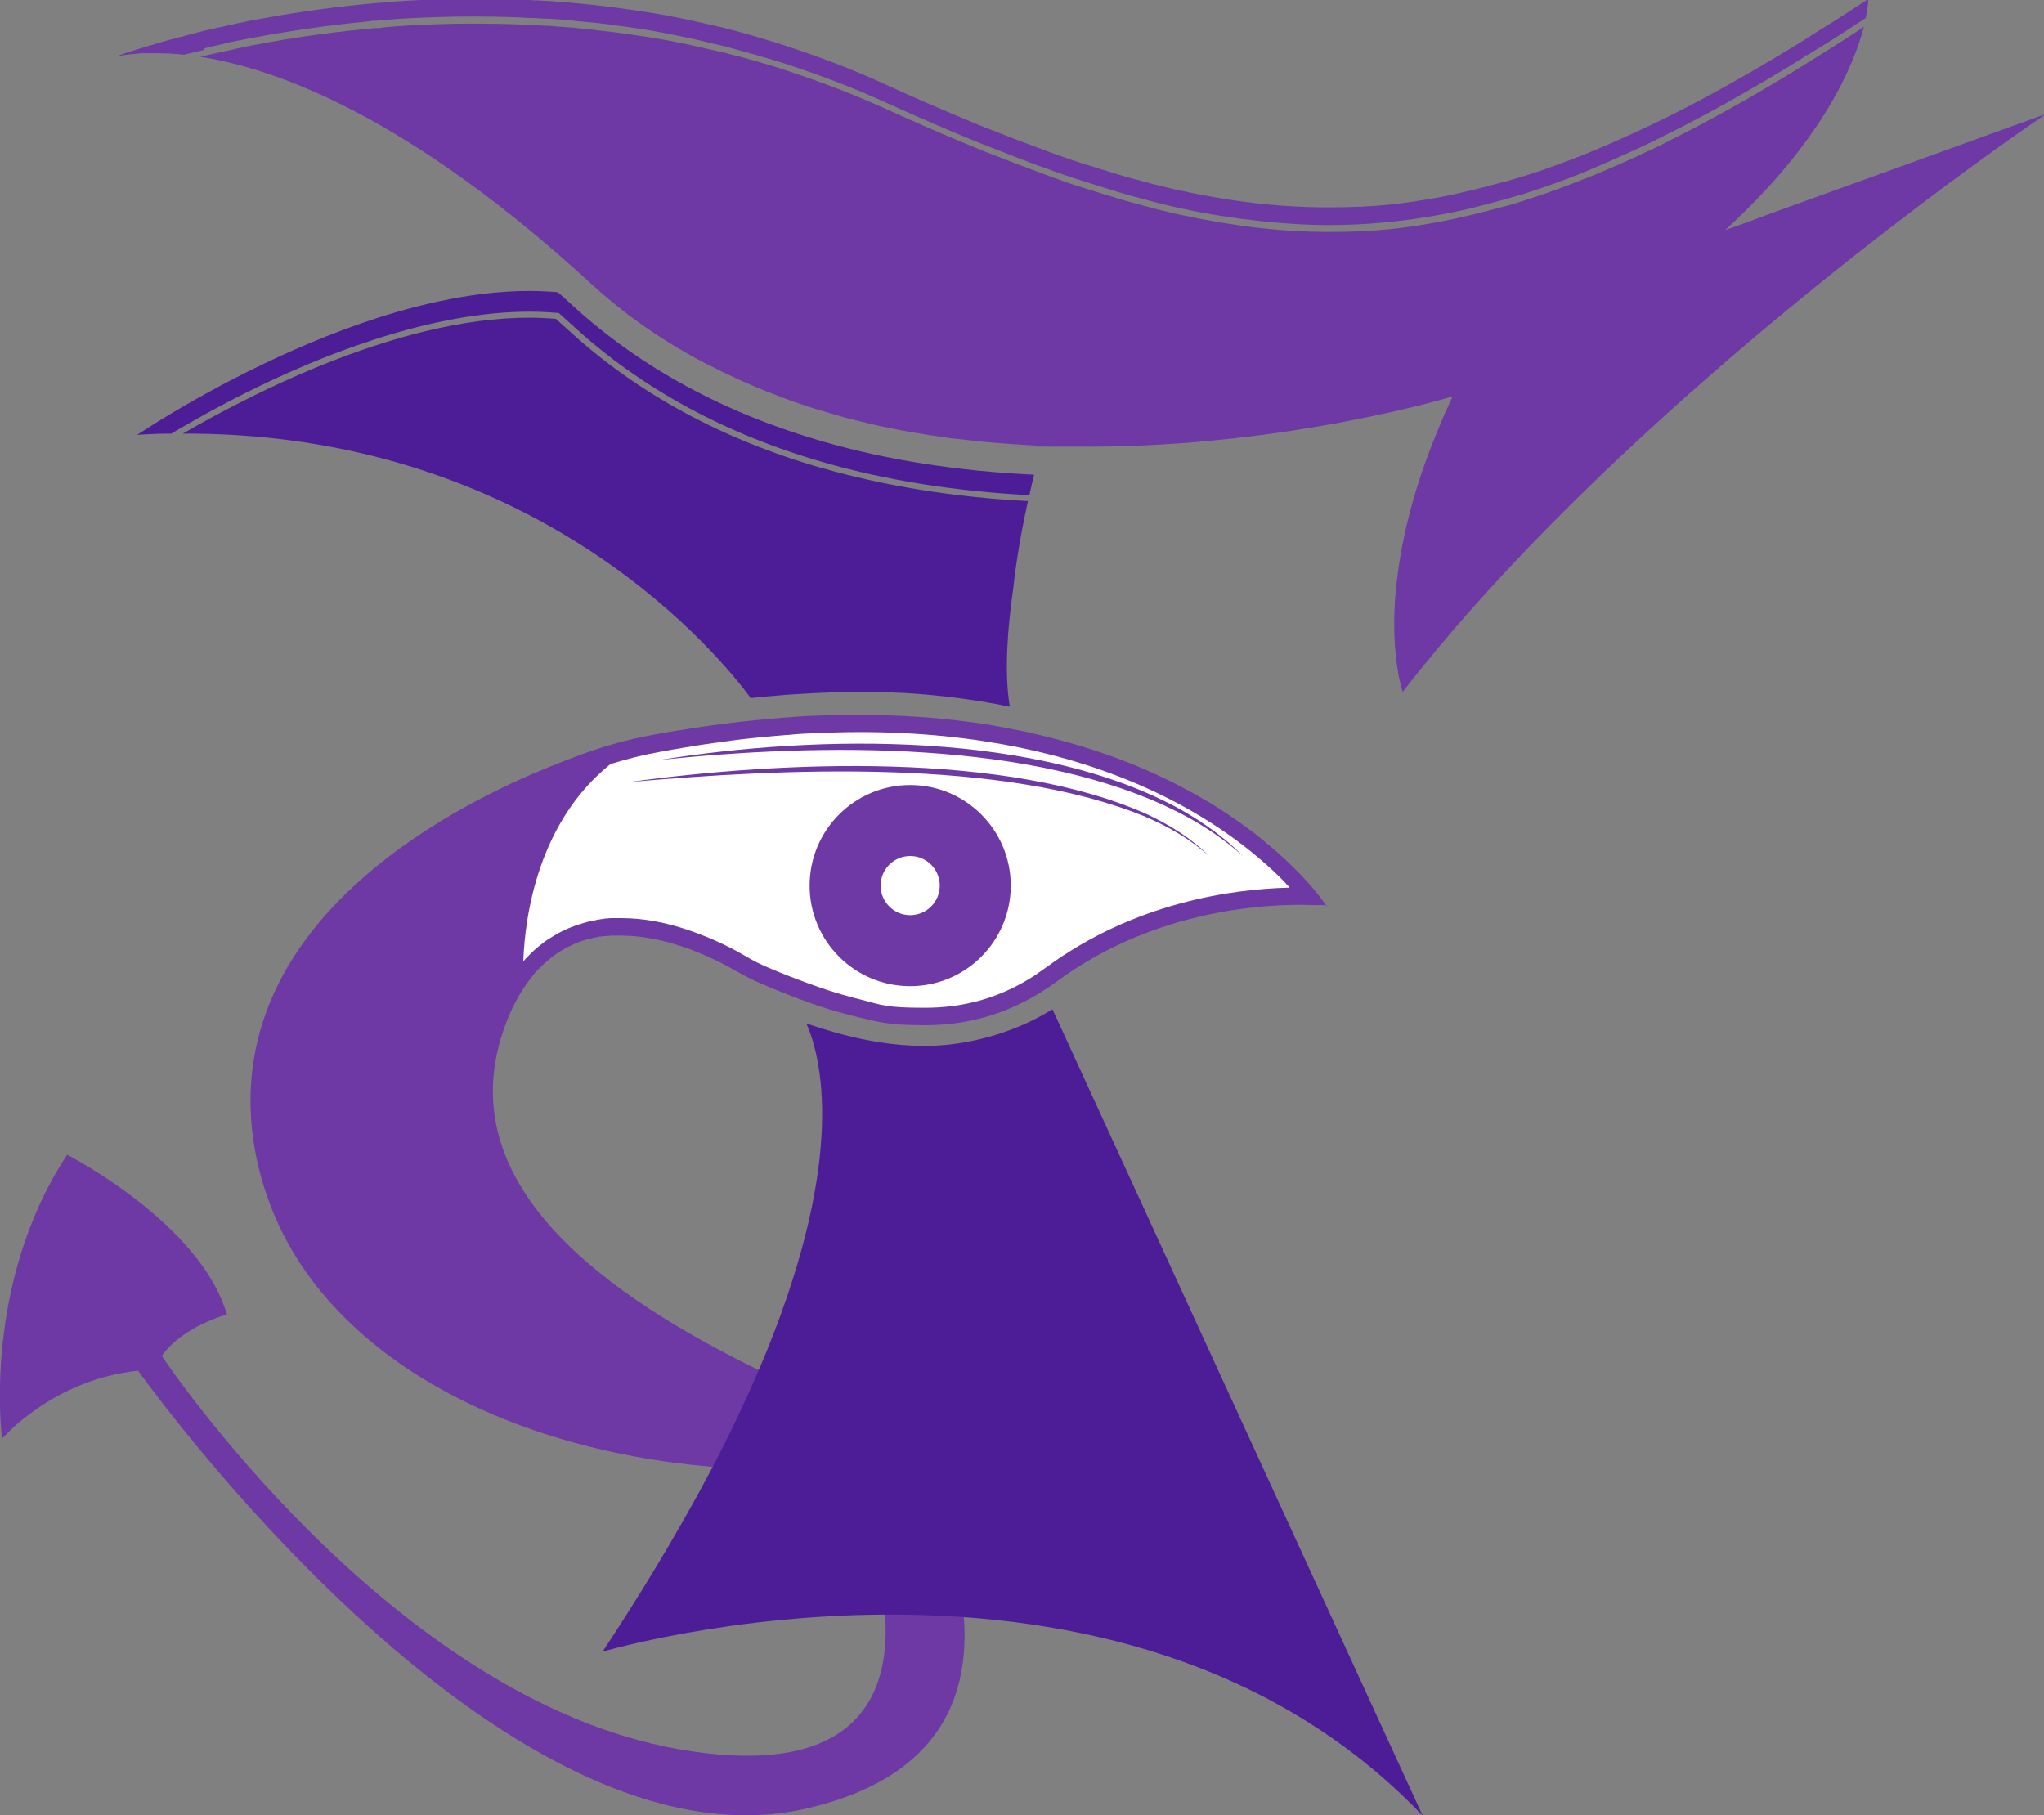
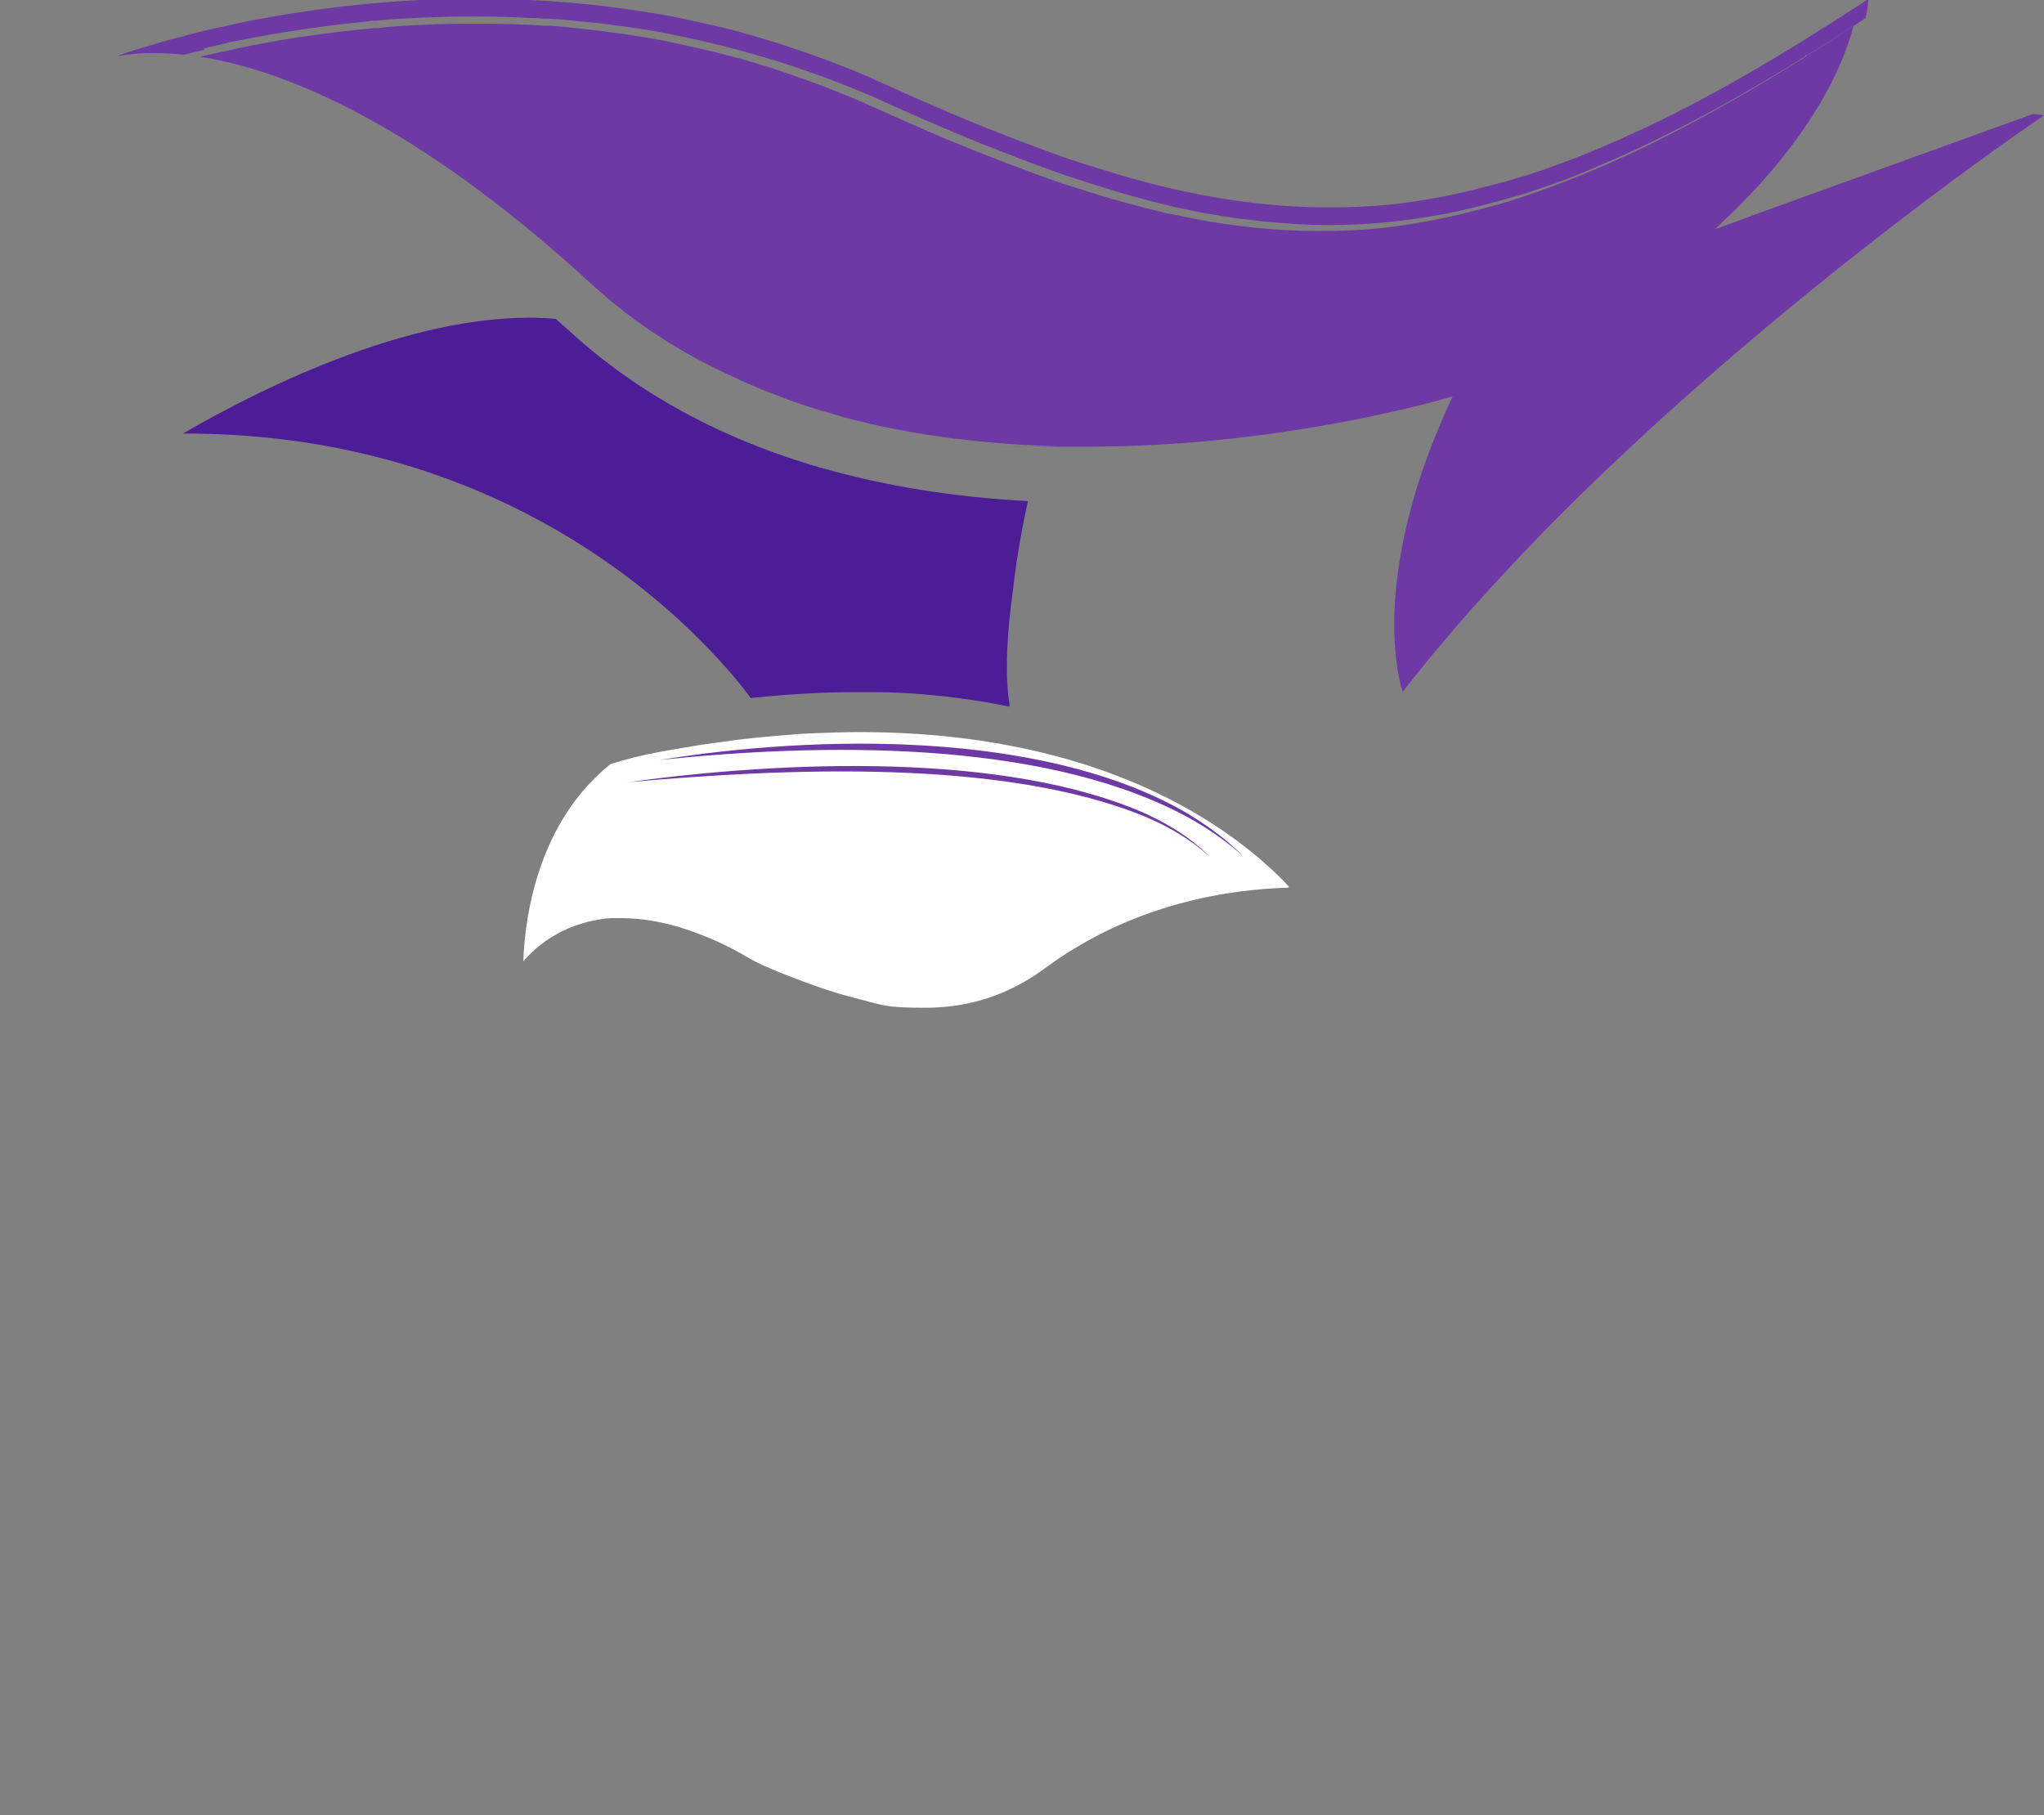
<svg xmlns="http://www.w3.org/2000/svg" id="Calque_1" version="1.1" viewBox="0 0 691 613.7">
  <rect x="0" y="0" width="691" height="613.7" fill="#808080" stroke="none" />
  <defs>
    <style>.st0{fill:#6e39a4}.st1{fill:#fff}.st2{fill:#4d1d98}</style>
  </defs>
  <path d="M69.3 16.8c-1.6.4-3.2.8-4.7 1.1l-.8.2c-.5.1-1 .2-1.5.4-3.6-.4-6.7-.5-9.5-.5h-4.5c-1.3 0-2.5.2-3.5.3-.3 0-.7 0-1 .1-.3 0-.6 0-.9.1-.3 0-.5 0-.8.1-.2 0-.5.1-.7.1-.3 0-.6.1-.8.2h-.9c.2 0 .8-.3 1.7-.6.8-.3 2-.7 3.4-1.1 1.1-.4 2.4-.8 3.9-1.2.7-.2 1.5-.5 2.3-.7.8-.2 1.7-.5 2.6-.8.8-.2 1.6-.5 2.5-.7.2 0 .4-.1.6-.2l2.4-.6c.6-.2 1.3-.4 1.9-.5.9-.2 1.9-.5 2.9-.8.3 0 .5-.1.8-.2 1.5-.4 3.1-.8 4.7-1.2 2.2-.5 4.4-1 6.8-1.5 1.1-.2 2.3-.5 3.5-.8 1-.2 1.9-.4 2.9-.6 1.3-.3 2.7-.6 4.1-.8 10.8-2 23.1-3.9 36.5-5.2 1.4-.1 2.9-.3 4.4-.4 1.5-.1 3-.2 4.5-.4 2-.1 4-.3 6.1-.4 7.2-.4 14.6-.6 22.2-.6s10.5 0 15.9.3c1.3 0 2.6.1 4 .2h.2c1.3 0 2.6.1 3.9.2h.3c1.3 0 2.6.2 3.8.3h.3c1.3.1 2.7.2 4 .3 1.4.1 2.8.3 4.2.4 3.5.3 7.1.8 10.6 1.2 2.1.3 4.3.6 6.5.9 1.3.2 2.7.4 4 .6.8.1 1.7.3 2.5.4l3.6.6c1.7.3 3.4.6 5.1 1 2.2.4 4.4.9 6.6 1.4 2.4.5 4.7 1.1 7.1 1.6 1.3.3 2.7.7 4 1 1.7.4 3.4.9 5.1 1.4 1.3.3 2.6.7 3.9 1.1 1.7.5 3.3 1 5 1.5 2.1.6 4.2 1.3 6.2 2 10.5 3.5 21.2 7.5 31.8 12.4 11 5 21.6 9.6 31.8 13.8 1.7.7 3.4 1.4 5.1 2 5 2 10 3.9 14.9 5.7l4.8 1.8c1.6.6 3.2 1.1 4.8 1.7 1.4.5 2.8 1 4.2 1.4.4.2.9.3 1.3.4 1.1.4 2.1.7 3.2 1 .5.1 1 .3 1.5.5l3.9 1.2c1.5.5 3.1.9 4.6 1.4 2.3.7 4.6 1.3 6.9 1.9l4.5 1.2c1.5.4 3 .7 4.5 1.1 1.5.4 3 .7 4.4 1 17 3.7 33.3 5.6 49.6 5.6s25.6-1.2 38.6-3.6c1.7-.3 3.5-.7 5.2-1.1s3.5-.8 5.2-1.2c3.3-.8 6.6-1.7 10-2.6.4 0 .8-.2 1.2-.3 1.4-.4 2.7-.8 4.1-1.2 1.1-.3 2.2-.7 3.3-1 6.3-2 12.6-4.4 19.1-6.9.9-.4 1.9-.8 2.8-1.2 4.7-1.9 9.4-4 14.2-6.2 1.6-.8 3.2-1.5 4.9-2.3.6-.3 1.3-.6 1.9-.9 1.3-.6 2.6-1.3 3.9-1.9C576.9 33 591 25.1 605.9 16c1.8-1.1 3.5-2.1 5.3-3.3 2.2-1.4 4.4-2.8 6.7-4.2 4.5-2.8 9-5.8 13.7-8.8 0 0 0 2.3-.9 6.4-4.5 3-9 5.9-13.3 8.6l-.5.3c-2 1.2-4 2.5-6 3.7h-.7v.4l-4.8 3c-15.2 9.2-29 17-42.4 23.6l-.8.4c-1.1.5-2.1 1.1-3.2 1.6-.6.3-1.2.6-1.9.9-1.6.8-3.2 1.5-4.9 2.3-4.8 2.2-9.6 4.3-14.1 6.2l-2.8 1.2c-6.4 2.6-12.9 4.9-19.1 6.9-1.1.4-2.2.7-3.3 1-1.4.4-2.7.8-4.1 1.2l-1.2.3c-3.3.9-6.6 1.8-9.9 2.6-1.7.4-3.4.8-5.2 1.2-1.7.4-3.5.7-5.2 1-12.9 2.4-25.4 3.6-38.4 3.6s-32.1-1.8-49.4-5.6h-.1c-1.4-.3-2.9-.7-4.3-1-1.5-.4-3-.7-4.5-1.1l-4.5-1.2c-2.2-.6-4.5-1.2-6.8-1.9-1.5-.4-3.1-.9-4.6-1.4l-3.9-1.2-1.5-.5c-1.1-.3-2.1-.7-3.2-1l-1.3-.4c-1.4-.5-2.8-.9-4.2-1.4-1.6-.5-3.2-1.1-4.8-1.7-1.6-.6-3.2-1.2-4.8-1.7-4.6-1.7-9.5-3.6-14.8-5.7-1.7-.7-3.4-1.3-5.1-2-9.9-4-20.3-8.5-31.8-13.7-10.3-4.7-21-8.8-31.9-12.4-2-.7-3.9-1.3-6.3-2-1.5-.5-3-.9-4.5-1.3l-.6-.2c-1.3-.4-2.6-.7-3.9-1.1-1.7-.5-3.4-.9-5.1-1.4-1.3-.4-2.7-.7-4-1-2.4-.6-4.8-1.1-7.1-1.7-2.2-.5-4.4-.9-6.6-1.4-1.7-.3-3.4-.7-5.1-1-1.2-.2-2.4-.5-3.7-.7-.9-.1-1.7-.3-2.5-.4-1.3-.2-2.7-.4-4-.6-2-.3-4.1-.6-6.5-.9-3.4-.5-7-.9-10.7-1.2-1.2-.1-2.4-.2-3.6-.4h-.6c-1.4-.2-2.7-.3-4-.4h-.3c-1.2 0-2.3-.2-3.4-.2h-.7c-1.3 0-2.6-.2-3.8-.2h-.3c-1.3 0-2.7-.1-4-.2-12.8-.5-25.7-.4-38.2.3-2.1.1-4.1.2-6.1.4-1.5.1-3 .2-4.5.4h-1.4c-1 .2-2 .3-3 .4-12.3 1.2-24.6 3-36.6 5.2-1.4.3-2.8.5-4.2.8l-3 .6c-1.2.2-2.3.5-3.5.8-2.4.5-4.6 1.1-6.8 1.6Z" class="st0" />
-   <path d="M691 39c-.4.3-6.8 4.6-17.4 12.2-.9.7-1.9 1.4-2.9 2.1-.9.7-1.9 1.4-2.9 2.1-42.7 31.1-134.5 102.3-193.6 178.5 0 0-.6-1.7-1.3-5.1-.6-3.2-1.3-8-1.5-14.1-.2-5.3 0-11.7.9-19 1.7-14.1 5.8-31.7 14.7-52.5.2-.4.3-.8.5-1.2.2-.4.3-.8.5-1.2 1-2.2 2-4.5 3.1-6.8 0 0-55.6 17-123.1 17s-7.1 0-10.6-.1c-1.8 0-3.6-.1-5.4-.2-6.3-.3-12.7-.7-19.1-1.3l-5.5-.6c-1.2-.1-2.3-.3-3.5-.4-.3 0-.6 0-1-.1-.3 0-.6 0-1-.1-.9-.1-1.8-.2-2.8-.4-1.8-.3-3.7-.5-5.5-.8-1.8-.3-3.7-.6-5.5-.9-2.9-.5-5.8-1.1-8.8-1.7-1.7-.3-3.3-.7-5-1.1-2.1-.5-4.1-1-6.2-1.5-2.1-.5-4.1-1.1-6.1-1.7-2-.6-4.1-1.2-6.1-1.8-2-.6-4.1-1.3-6.1-2-1-.3-2.1-.7-3.1-1.1-1-.3-1.9-.7-2.9-1.1-.7-.2-1.3-.5-2-.8-.9-.3-1.8-.7-2.7-1-1.8-.7-3.5-1.4-5.3-2.2-3.3-1.4-6.5-2.9-9.8-4.5-1.1-.5-2.1-1.1-3.2-1.6-.9-.4-1.7-.9-2.6-1.3-.8-.4-1.7-.9-2.5-1.3-2.5-1.4-5-2.8-7.5-4.3-4.6-2.8-9-5.7-13.4-8.9-2.8-2-5.4-4.1-8.1-6.3-2.3-1.9-4.5-3.8-6.8-5.9-61-56.1-105.8-72.7-132.2-76.8.7-.2 1.4-.3 2.1-.5 2.2-.5 4.4-1 6.8-1.5 1.1-.2 2.3-.5 3.5-.8 1-.2 1.9-.4 2.9-.6 1.3-.3 2.7-.6 4.1-.8 11.9-2.3 24.2-4 36.5-5.2 1 0 2-.2 3-.3h1.4c1.5-.2 2.9-.4 4.4-.5 2-.1 4-.3 6.1-.4 12.5-.7 25.3-.8 38.1-.3 1.3 0 2.6.1 4 .2h.2c1.3 0 2.6.2 3.8.2h.7c1.1.1 2.3.2 3.5.3h.2c1.3.1 2.7.2 4 .3h.6c1.2.2 2.4.3 3.6.4 3.6.4 7.2.8 10.6 1.2 2.3.3 4.4.6 6.4.9 1.3.2 2.7.4 4 .6.8.1 1.7.3 2.5.4l3.6.6c1.7.3 3.4.6 5.1 1 2.2.4 4.4.9 6.6 1.4 2.3.5 4.7 1.1 7.1 1.6 1.3.3 2.7.6 4 1 1.7.4 3.4.9 5.1 1.3 1.3.4 2.6.7 3.9 1.1l.6.2c1.5.4 3 .9 4.4 1.3 2.3.7 4.2 1.3 6.2 2 10.8 3.6 21.5 7.7 31.7 12.3 11.5 5.2 22 9.8 31.9 13.8 1.7.7 3.4 1.4 5.1 2 5.3 2.1 10.2 4 14.9 5.7l4.8 1.8c1.6.6 3.2 1.1 4.8 1.7 1.4.5 2.8 1 4.2 1.4l1.3.4c1.1.4 2.1.7 3.2 1l1.5.5 3.9 1.2c1.5.5 3.1.9 4.6 1.4 2.3.7 4.7 1.3 6.9 1.9l4.5 1.2c1.5.4 3 .7 4.5 1.1 1.5.4 2.9.7 4.3 1h.1c17.5 3.8 33.8 5.7 49.8 5.7s25.7-1.2 38.8-3.7c1.7-.3 3.5-.7 5.2-1.1 1.9-.4 3.6-.8 5.2-1.2 3.3-.8 6.7-1.7 10-2.6l1.2-.3c1.4-.4 2.7-.8 4.1-1.2 1.1-.4 2.2-.7 3.3-1.1 6.3-2 12.7-4.4 19.2-7l2.8-1.1c4.6-1.9 9.4-4 14.2-6.2 1.6-.8 3.2-1.5 4.9-2.3.6-.3 1.3-.6 1.9-.9 1.1-.5 2.1-1 3.2-1.6l.8-.4c13.4-6.7 27.3-14.4 42.5-23.7 1.8-1.1 3.5-2.2 5.3-3.3l.5-.3 5.7-3.6.5-.3c3.8-2.4 7.6-4.8 11.5-7.4-3.4 13-13.9 38.5-46.9 68.7l9.2-3.3 2.1-.8 2.1-.8 94.3-34.1Z" class="st0" />
+   <path d="M691 39c-.4.3-6.8 4.6-17.4 12.2-.9.7-1.9 1.4-2.9 2.1-.9.7-1.9 1.4-2.9 2.1-42.7 31.1-134.5 102.3-193.6 178.5 0 0-.6-1.7-1.3-5.1-.6-3.2-1.3-8-1.5-14.1-.2-5.3 0-11.7.9-19 1.7-14.1 5.8-31.7 14.7-52.5.2-.4.3-.8.5-1.2.2-.4.3-.8.5-1.2 1-2.2 2-4.5 3.1-6.8 0 0-55.6 17-123.1 17s-7.1 0-10.6-.1c-1.8 0-3.6-.1-5.4-.2-6.3-.3-12.7-.7-19.1-1.3l-5.5-.6c-1.2-.1-2.3-.3-3.5-.4-.3 0-.6 0-1-.1-.3 0-.6 0-1-.1-.9-.1-1.8-.2-2.8-.4-1.8-.3-3.7-.5-5.5-.8-1.8-.3-3.7-.6-5.5-.9-2.9-.5-5.8-1.1-8.8-1.7-1.7-.3-3.3-.7-5-1.1-2.1-.5-4.1-1-6.2-1.5-2.1-.5-4.1-1.1-6.1-1.7-2-.6-4.1-1.2-6.1-1.8-2-.6-4.1-1.3-6.1-2-1-.3-2.1-.7-3.1-1.1-1-.3-1.9-.7-2.9-1.1-.7-.2-1.3-.5-2-.8-.9-.3-1.8-.7-2.7-1-1.8-.7-3.5-1.4-5.3-2.2-3.3-1.4-6.5-2.9-9.8-4.5-1.1-.5-2.1-1.1-3.2-1.6-.9-.4-1.7-.9-2.6-1.3-.8-.4-1.7-.9-2.5-1.3-2.5-1.4-5-2.8-7.5-4.3-4.6-2.8-9-5.7-13.4-8.9-2.8-2-5.4-4.1-8.1-6.3-2.3-1.9-4.5-3.8-6.8-5.9-61-56.1-105.8-72.7-132.2-76.8.7-.2 1.4-.3 2.1-.5 2.2-.5 4.4-1 6.8-1.5 1.1-.2 2.3-.5 3.5-.8 1-.2 1.9-.4 2.9-.6 1.3-.3 2.7-.6 4.1-.8 11.9-2.3 24.2-4 36.5-5.2 1 0 2-.2 3-.3h1.4c1.5-.2 2.9-.4 4.4-.5 2-.1 4-.3 6.1-.4 12.5-.7 25.3-.8 38.1-.3 1.3 0 2.6.1 4 .2h.2c1.3 0 2.6.2 3.8.2h.7h.2c1.3.1 2.7.2 4 .3h.6c1.2.2 2.4.3 3.6.4 3.6.4 7.2.8 10.6 1.2 2.3.3 4.4.6 6.4.9 1.3.2 2.7.4 4 .6.8.1 1.7.3 2.5.4l3.6.6c1.7.3 3.4.6 5.1 1 2.2.4 4.4.9 6.6 1.4 2.3.5 4.7 1.1 7.1 1.6 1.3.3 2.7.6 4 1 1.7.4 3.4.9 5.1 1.3 1.3.4 2.6.7 3.9 1.1l.6.2c1.5.4 3 .9 4.4 1.3 2.3.7 4.2 1.3 6.2 2 10.8 3.6 21.5 7.7 31.7 12.3 11.5 5.2 22 9.8 31.9 13.8 1.7.7 3.4 1.4 5.1 2 5.3 2.1 10.2 4 14.9 5.7l4.8 1.8c1.6.6 3.2 1.1 4.8 1.7 1.4.5 2.8 1 4.2 1.4l1.3.4c1.1.4 2.1.7 3.2 1l1.5.5 3.9 1.2c1.5.5 3.1.9 4.6 1.4 2.3.7 4.7 1.3 6.9 1.9l4.5 1.2c1.5.4 3 .7 4.5 1.1 1.5.4 2.9.7 4.3 1h.1c17.5 3.8 33.8 5.7 49.8 5.7s25.7-1.2 38.8-3.7c1.7-.3 3.5-.7 5.2-1.1 1.9-.4 3.6-.8 5.2-1.2 3.3-.8 6.7-1.7 10-2.6l1.2-.3c1.4-.4 2.7-.8 4.1-1.2 1.1-.4 2.2-.7 3.3-1.1 6.3-2 12.7-4.4 19.2-7l2.8-1.1c4.6-1.9 9.4-4 14.2-6.2 1.6-.8 3.2-1.5 4.9-2.3.6-.3 1.3-.6 1.9-.9 1.1-.5 2.1-1 3.2-1.6l.8-.4c13.4-6.7 27.3-14.4 42.5-23.7 1.8-1.1 3.5-2.2 5.3-3.3l.5-.3 5.7-3.6.5-.3c3.8-2.4 7.6-4.8 11.5-7.4-3.4 13-13.9 38.5-46.9 68.7l9.2-3.3 2.1-.8 2.1-.8 94.3-34.1Z" class="st0" />
  <path d="M277.8 158.2c21.3 6.1 44.7 9.9 69.7 11.2-1.7 7.8-3.8 18.6-5 29.8-1.9 13.3-3 28-1.2 39.2v.5c-5.3-1.1-14.7-2.8-26.2-3.9-6.1-.6-12.8-1-19.8-1h-6.2c-4.9 0-9.9.1-14.9.4-2.5.1-4.8.3-7 .4-.9 0-1.7.1-2.6.2-3.6.3-7.2.6-10.8 1-9.8-13.3-69.9-88-187.7-89.4h-4.3c26-15.1 80.7-42.8 126.1-38.8 1.6 1.4 3.2 2.9 4.8 4.3 23 21 51.6 36.5 85 46.1Z" class="st2" />
-   <path d="M349.6 160.5c-.4 1.6-1 4-1.6 6.9-25-1.3-48.4-5-69.6-11.1-33.1-9.5-61.4-24.9-84.2-45.7-1.7-1.5-3.4-3.1-5.1-4.6l-.2-.2h-.3c-32.6-3-69.7 10.3-95.1 22-14.6 6.7-27 13.7-35.6 18.8h-1c-3.5 0-7 .2-10.5.4 0 0 79.5-54 142.2-48.2 1.7 1.5 3.4 3 5.1 4.6 22.9 20.9 51.3 36.3 84.6 45.9 21.8 6.3 45.8 10 71.5 11.2Z" class="st2" />
-   <path d="M448.6 306.1s-.5 0-1.4-.1h-2.3c-1.4 0-3.3-.1-5.4-.1-16.2 0-51.2 3-82.2 25.9-1.5 1.1-2.9 2.1-4.4 3-13.3 8.6-26.9 11.8-40.2 11.8s-16-1.2-23.7-3c-1.2-.3-2.4-.6-3.5-.9-7.2-1.9-14.1-4.4-20.8-7.1-2.6-1-5.2-2.1-7.7-3.2-2.9-1.2-5.6-2.7-8.3-4.2-3.1-1.8-8.6-4.7-15.5-7.3-.9-.3-1.7-.6-2.6-.9-6.3-2.1-13.4-3.7-20.7-3.7h-2.8c-.5 0-.9 0-1.4.1-.5 0-.9 0-1.4.1-.3 0-.6 0-.9.1h-.4c-.5 0-.9.2-1.4.3-.5 0-.9.2-1.4.3-.5.1-.9.2-1.4.3-.5.1-.9.3-1.4.4-.5.1-.9.3-1.4.5-.5.2-.9.3-1.3.5-.5.2-.9.4-1.3.6-.4.2-.9.4-1.3.6-.4.2-.9.4-1.3.7-.9.5-1.7 1-2.6 1.6-.6.4-1.3.9-1.9 1.4l-1.8 1.5c-.4.4-.8.7-1.2 1.1l-.6.6-1.2 1.2c-.4.4-.8.8-1.1 1.3-3.5 4.2-6.7 9.5-9.3 16.3-21 55.1 36 93.1 85 117.2h.3c0 .1 29.7 12 29.7 12l-5 23-39-2c-.4 0-.8 0-1.2-.1-71.8-6-131.1-38.9-149.7-89-2.3-6.2-9.3-25.6-5.3-49.3 11.1-66.1 95.7-96.8 107.4-101.3 9.1-3.6 18.5-6.3 28.2-8 2.7-.5 5.4-1 8.1-1.4 3.6-.6 7.1-1.1 10.5-1.6l4.5-.6c.5 0 1-.1 1.6-.2 6.5-.8 12.9-1.4 19.1-1.9.8 0 1.6-.1 2.5-.2 2.3-.2 4.6-.3 6.9-.4 2.7-.1 5.4-.2 8-.3h7.8c13.2 0 25.3.8 36.6 2.3 3.4.4 6.7.9 9.9 1.5 1.1.2 2.1.4 3.2.6 2.1.4 4.2.8 6.2 1.2 1 .2 2 .4 3 .7 3 .7 5.9 1.4 8.8 2.2 18.1 4.8 33 11.2 45.2 18 1.9 1.1 3.8 2.2 5.6 3.2 1.8 1.1 3.5 2.2 5.2 3.3 1.7 1.1 3.2 2.2 4.8 3.3.5.4 1 .7 1.5 1.1 1 .7 1.9 1.4 2.9 2.1.5.4.9.7 1.4 1.1.9.7 1.8 1.4 2.6 2.1.8.7 1.7 1.4 2.5 2.1 3.2 2.7 5.9 5.3 8.2 7.6l1.2 1.2c6.5 6.7 9.3 11.3 9.3 11.3Z" class="st0" />
-   <path d="M296.7 471.4s80 116-24 140-226-148-226-148c-29 3-46 23-46 23s-7-52 22-96c0 0 45 23 54 54 0 0-15 4-22 14 0 0 77 116 175 133s64-71 64-71l3-49Z" class="st0" />
-   <path d="M480.8 613.7c-102.4-107.2-277.1-55.3-277.1-55.3 13.4-20.3 24.5-38.9 33.7-55.9 1.2-2.3 2.4-4.5 3.6-6.7 6.1-11.7 11.2-22.6 15.6-32.8.9-2.2 1.8-4.3 2.7-6.5 27-66.6 18.1-99.6 13.3-110.5 12.8 4.4 26.2 7.6 40.1 7.6s30-4.2 43.1-12.4l125 272.3Z" class="st2" />
  <path d="M435.6 300.1c-19.2.5-52.1 5-82 27-1.4 1-2.7 1.9-4 2.8-11.3 7.3-23.4 10.8-36.9 10.8s-14.3-.9-22.2-2.9c-1.3-.3-2.4-.6-3.4-.9-6.1-1.6-12.6-3.9-20.1-6.8-2.3-.9-4.8-1.9-7.6-3.1-2.3-1-4.8-2.2-7.6-3.9-3.6-2.1-9.3-5.1-16.4-7.7-1-.4-2-.7-2.8-1-7.9-2.7-15.5-4-22.6-4h-3.1c-.5 0-1 0-1.5.1h-.4c-.4 0-.8.1-1.1.2h-.1c-.4 0-.9.1-1.4.2-.5 0-1 .2-1.4.3-.5 0-1.1.2-1.6.3-.5.1-1 .2-1.6.4-.6.2-1.1.3-1.6.5s-1.1.3-1.6.5c-.6.2-1.1.4-1.6.6-.5.2-1 .4-1.6.7-.5.2-1 .5-1.5.7-.6.3-1 .5-1.5.8-1 .6-2.1 1.2-3 1.8-.8.5-1.5 1-2.2 1.6-.7.5-1.4 1.1-2.1 1.7-.4.4-.9.8-1.3 1.2l-.7.7-1.4 1.4c-.2.3-.5.6-.8.9.6-15.9 5.2-47.2 29.5-66.7 5.5-1.7 11-3.1 16.6-4.1 2.8-.5 5.4-1 8-1.4 3.3-.6 6.7-1.1 10.3-1.6 1.5-.2 3-.4 4.4-.6.4 0 .9-.1 1.3-.2 6.2-.8 12.5-1.4 18.7-1.9.8 0 1.5-.1 2.4-.2 2.1-.2 4.3-.3 6.8-.4 5.2-.2 10.4-.4 15.6-.4 81.4 0 124.8 31.5 143.4 50.3l1.1 1.2c.3.3.5.5.7.8Z" class="st1" />
-   <circle cx="307.7" cy="299.4" r="34" class="st0" />
  <circle cx="307.7" cy="299.4" r="10" class="st1" />
  <path d="M212.7 264.4c51.4-7.1 127.3-10.5 175.1 10.9 7.6 3.6 15 8.1 20.9 14.1-6.3-5.7-13.6-9.9-21.3-13.2-48.4-20-122.6-16.4-174.7-11.8Z" class="st0" />
  <path d="M223.2 256.9c53.6-8.6 128.2-9.9 176.5 17.1 7.4 4.3 14.5 9.3 20.5 15.4-6.4-5.7-13.5-10.5-21.1-14.4-48.7-25.1-122.2-23.7-175.9-18.1Z" class="st0" />
</svg>